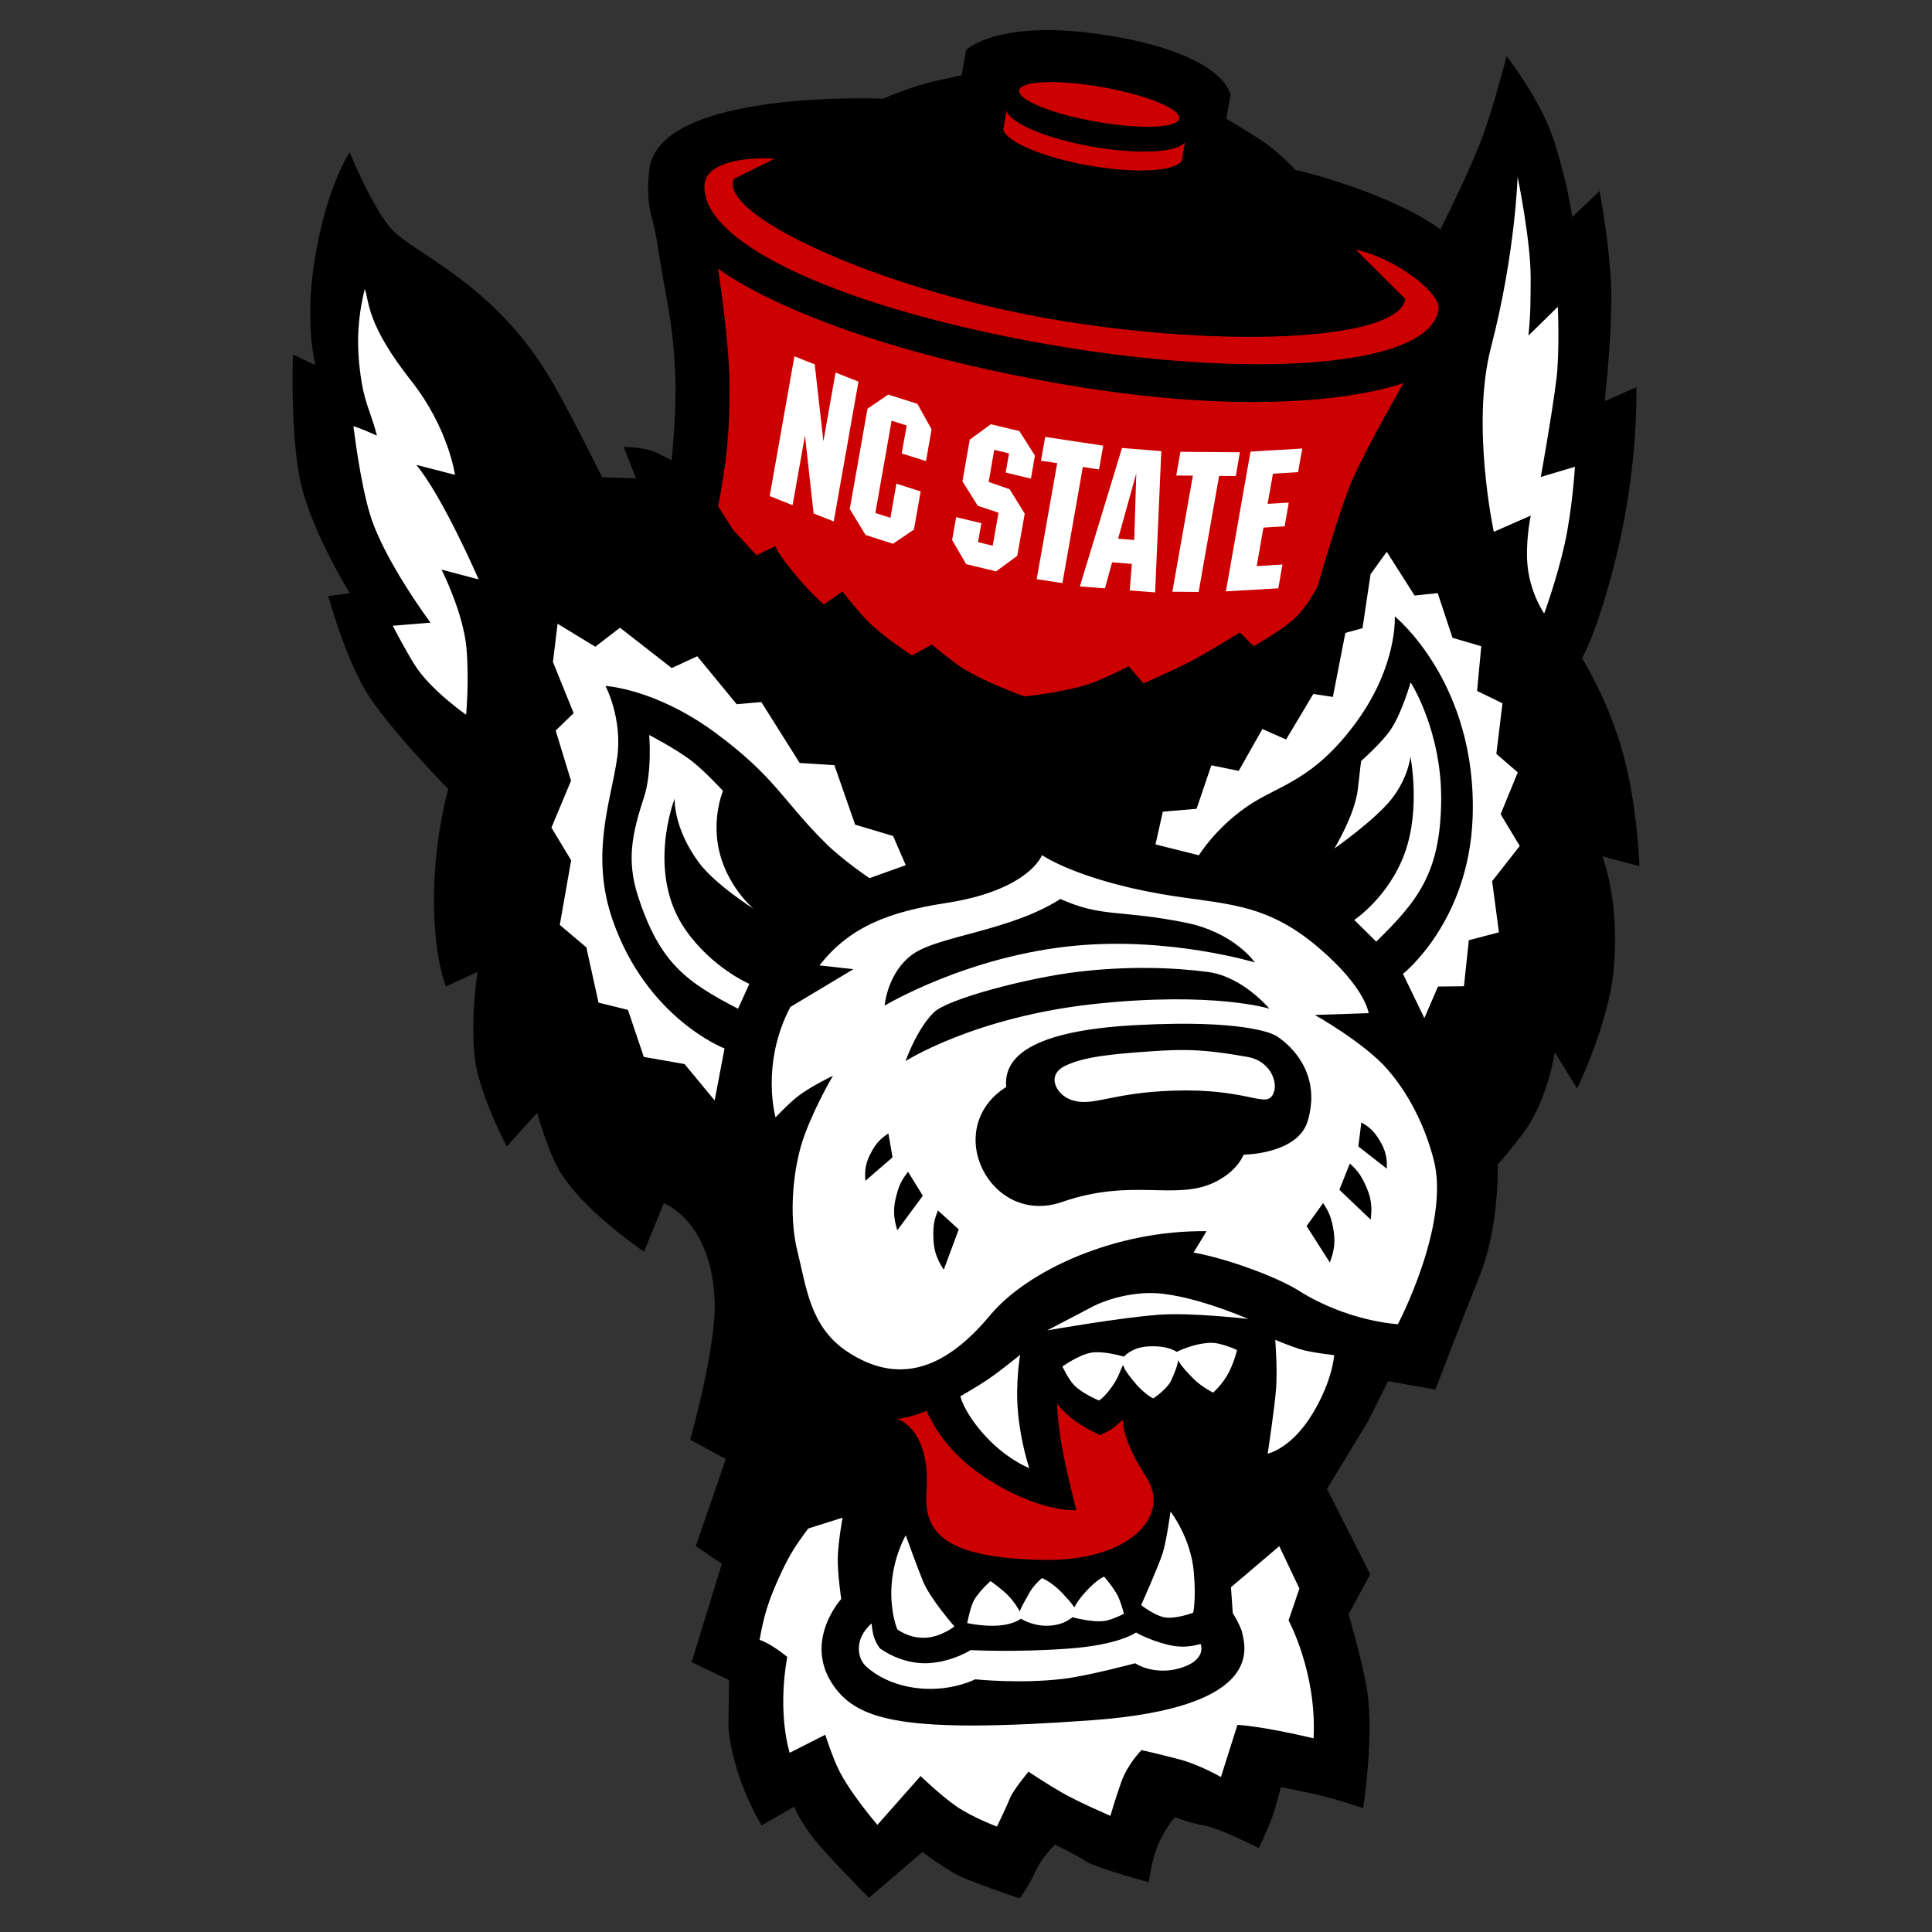
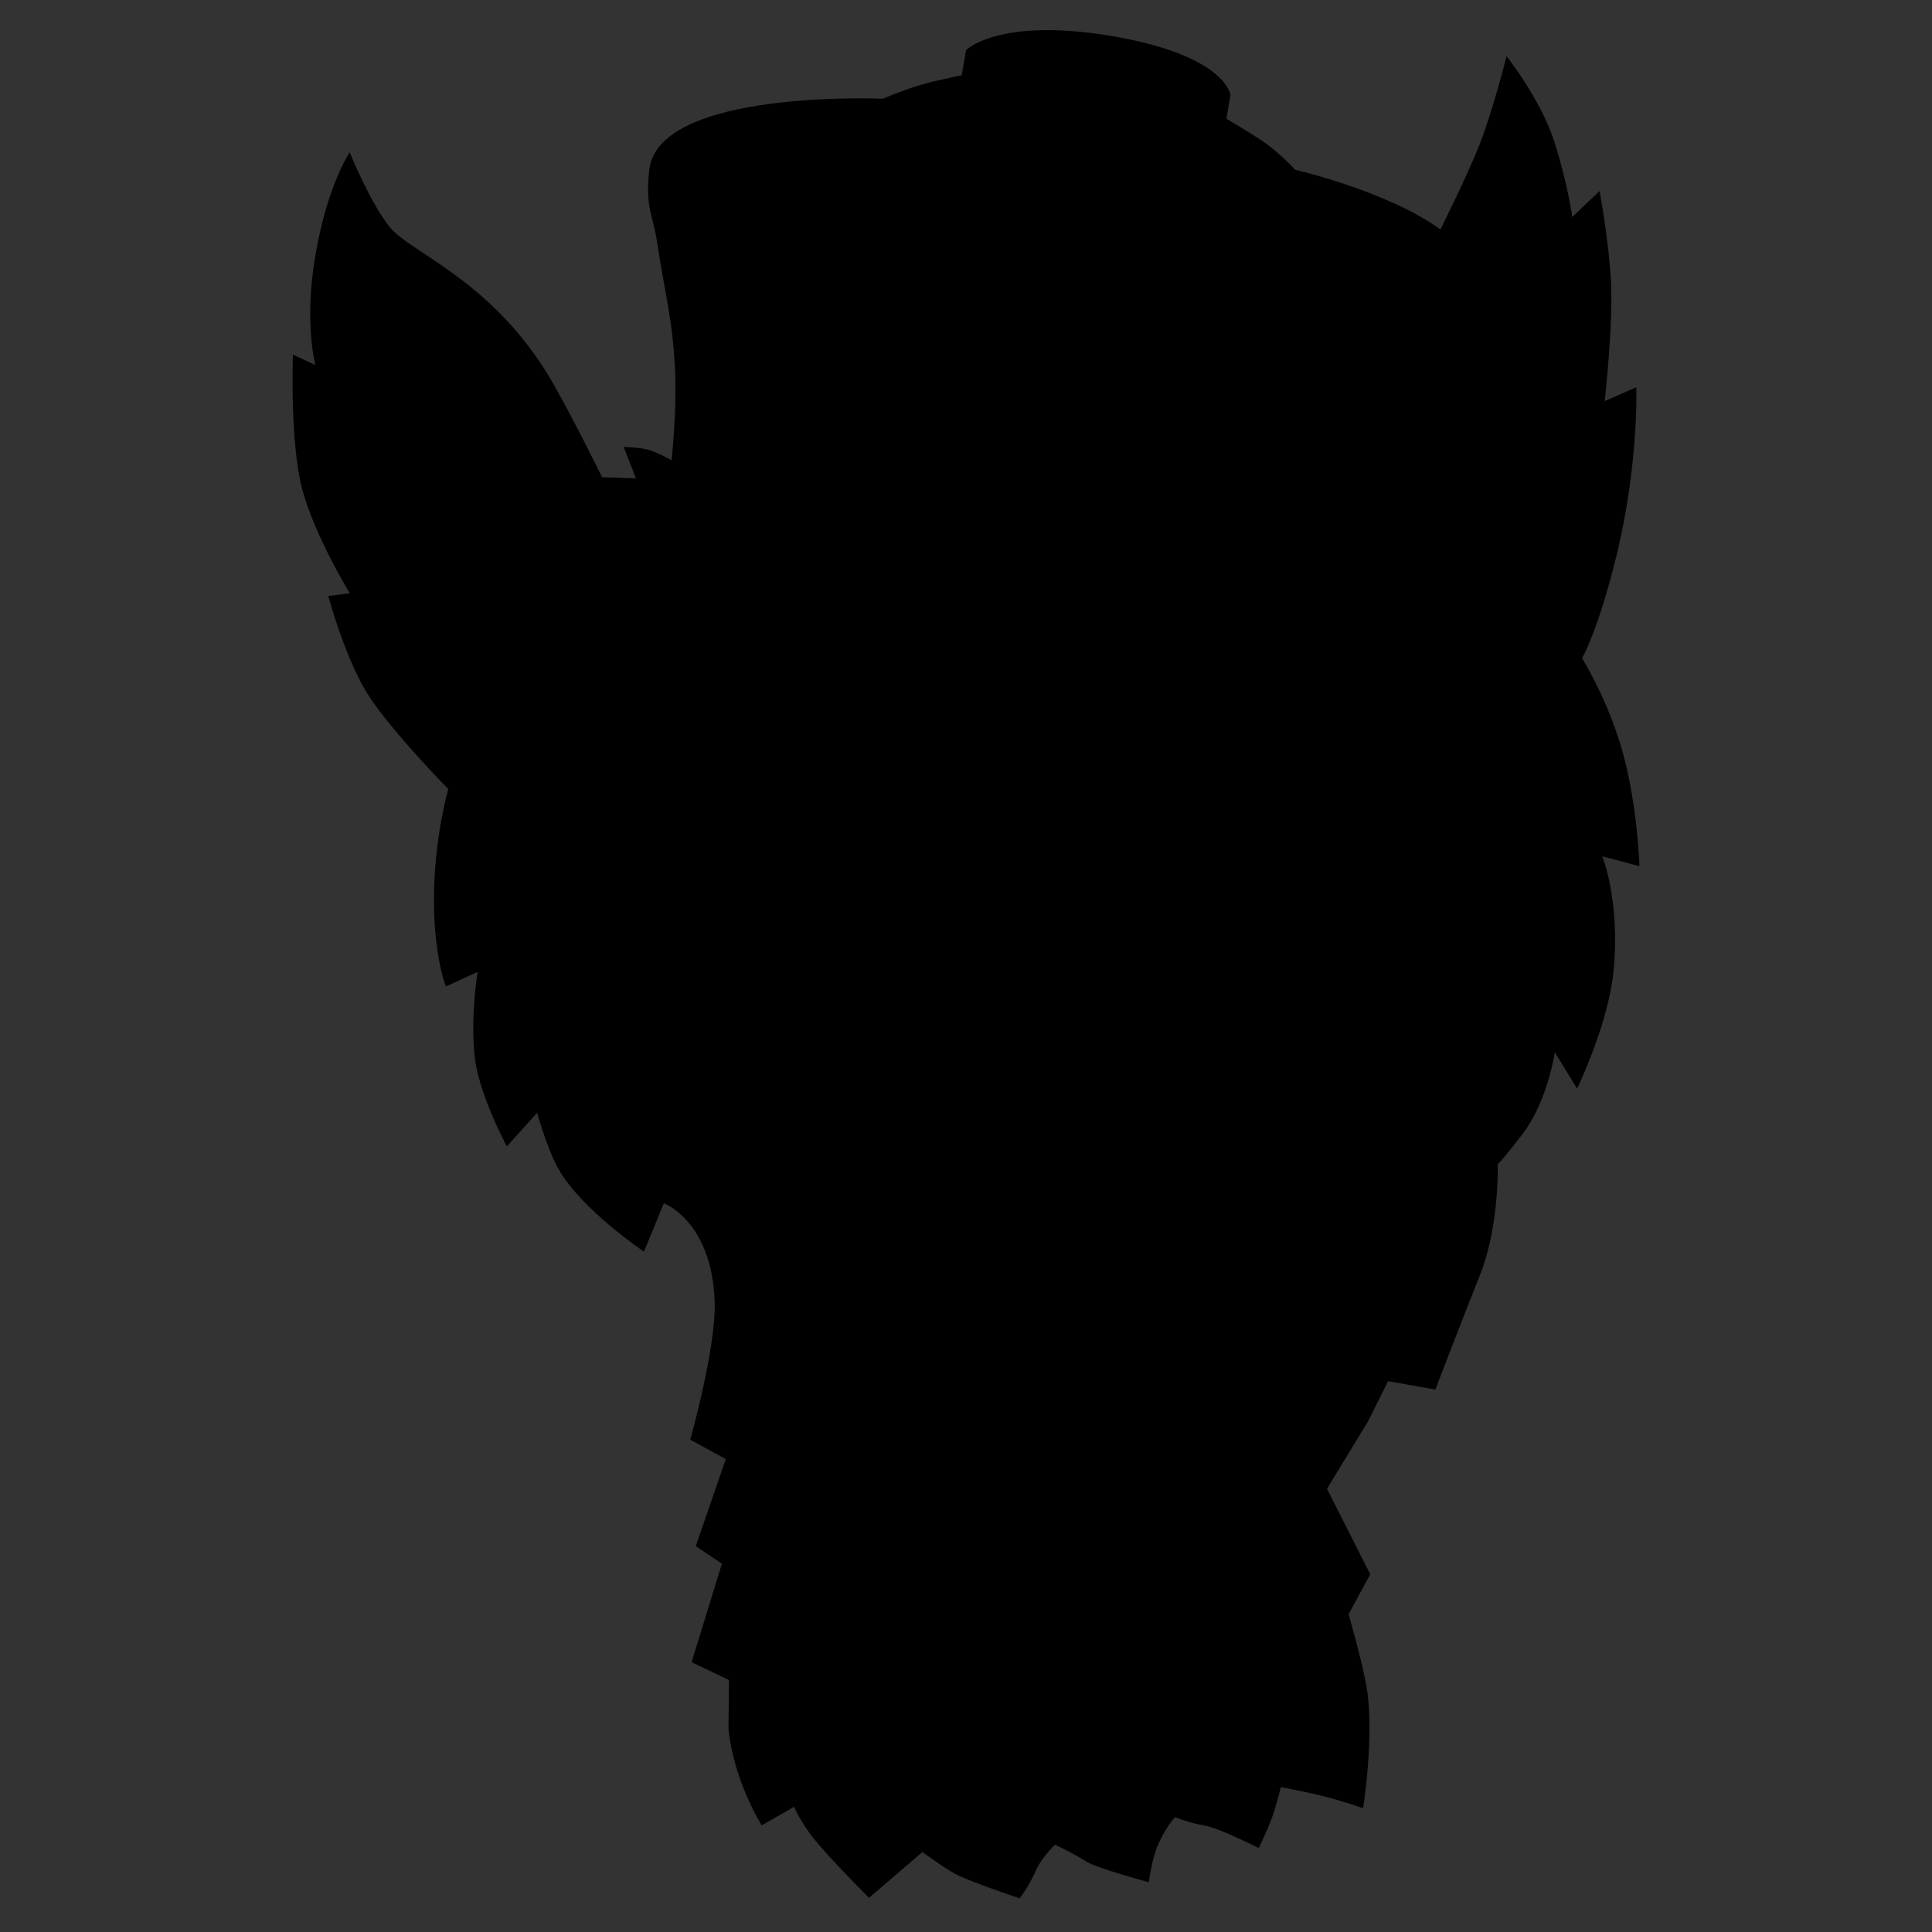
<svg xmlns="http://www.w3.org/2000/svg" version="1.1" width="1080" height="1080" viewBox="0 0 1080 1080" xml:space="preserve">
  <rect x="0" y="0" width="1080" height="1080" fill="#333333" stroke="none" />
  <desc>Created with Fabric.js 5.2.4</desc>
  <defs>
</defs>
  <g transform="matrix(1 0 0 1 540 540)" id="32cdf442-0313-4a37-8cac-775f359b79fa">
    <rect style="stroke: none; stroke-width: 1; stroke-dasharray: none; stroke-linecap: butt; stroke-dashoffset: 0; stroke-linejoin: miter; stroke-miterlimit: 4; fill: rgb(255,255,255); fill-rule: nonzero; opacity: 1; visibility: hidden;" vector-effect="non-scaling-stroke" x="-540" y="-540" rx="0" ry="0" width="1080" height="1080" />
  </g>
  <g transform="matrix(1 0 0 1 540 540)" id="4e4c9bfe-6cb6-4116-a215-ed1622e1c3d3">
</g>
  <g transform="matrix(3.77 0 0 3.77 540 539)">
    <g style="" vector-effect="non-scaling-stroke">
      <g transform="matrix(0.87 0 0 0.87 0 0)">
        <path style="stroke: none; stroke-width: 1; stroke-dasharray: none; stroke-linecap: butt; stroke-dashoffset: 0; stroke-linejoin: miter; stroke-miterlimit: 4; fill: rgb(0,0,0); fill-rule: evenodd; opacity: 1;" vector-effect="non-scaling-stroke" transform=" translate(-122.15, -170.06)" d="M 134.65 10.879 C 125.196 11.156 122.16 14.272 122.16 14.272 L 121.41 18.549 C 121.41 18.549 118.614 19.142 116.51 19.629 C 112.494 20.579 107.992 22.553 107.992 22.553 C 107.992 22.553 69.731 20.847 68.168 34.682 C 67.442 41.079 68.858 42.641 69.449 46.707 C 70.858 56.09 72.213 60.169 72.604 69.646 C 72.848 76.04 71.969 84.181 71.969 84.181 C 71.969 84.181 69.571 82.786 67.875 82.347 C 66.331 81.945 63.799 81.905 63.799 81.905 L 65.904 87.253 L 60.133 87.066 C 60.133 87.066 53.856 74.301 50.586 69.074 C 40.67 53.246 27.38 48.685 23.984 44.486 C 20.572 40.3 17.113 31.672 17.113 31.672 C 17.113 31.672 13.396 37.103 11.324 48.891 C 9.231 60.686 11.279 67.953 11.279 67.953 L 7.437 66.169 C 7.437 66.169 6.968 78.248 8.505 86.804 C 10.03 95.356 17.138 106.841 17.138 106.841 L 13.458 107.304 C 13.458 107.304 16.13 117.174 19.755 123.337 C 23.36 129.487 33.909 140.202 33.909 140.202 C 33.909 140.202 31.781 147.602 31.507 156.913 C 31.177 168.188 33.501 173.847 33.501 173.847 L 38.927 171.361 C 38.927 171.361 37.705 178.284 38.376 185.478 C 38.942 191.928 43.896 201.111 43.896 201.111 L 49.054 195.382 C 49.054 195.382 50.718 201.398 52.634 204.853 C 56.485 211.818 67.265 219.042 67.265 219.042 L 70.65 210.8 C 70.65 210.8 78.808 213.768 79.314 227.521 C 79.608 235.314 75.15 251.103 75.15 251.103 L 81.212 254.394 L 76.093 269.238 L 80.542 272.234 L 75.388 289.013 L 81.755 292.06 L 81.665 300.351 C 82.568 309.346 87.333 316.824 87.333 316.824 L 92.872 313.65 C 92.872 313.65 93.6 315.71 96.076 318.922 C 98.566 322.117 105.617 329.174 105.617 329.174 L 114.72 321.375 C 114.72 321.375 118.141 323.898 120.411 325.15 C 122.676 326.378 131.284 329.267 131.284 329.267 C 131.284 329.267 132.7 327.587 134.07 324.506 C 135.11 322.17 137.331 320.115 137.331 320.115 C 137.331 320.115 140.894 321.84 142.62 322.976 C 144.365 324.108 153.321 326.521 153.321 326.521 C 153.321 326.521 153.769 322.454 155.099 319.65 C 156.415 316.841 157.776 315.433 157.776 315.433 C 157.776 315.433 160.097 316.393 162.769 316.851 C 165.449 317.334 172.048 320.701 172.048 320.701 C 172.048 320.701 173.609 317.48 174.376 315.308 C 175.049 313.397 175.812 310.31 175.812 310.31 C 175.812 310.31 180.365 311.166 183.269 311.912 C 186.141 312.638 189.835 313.894 189.835 313.894 C 189.835 313.894 191.813 301.285 190.427 293.269 C 189.582 288.457 187.354 280.843 187.354 280.843 L 191.048 274.035 L 183.673 259.469 L 190.659 247.987 L 194.087 241.127 L 202.145 242.547 C 202.145 242.547 207.324 229.05 209.698 223.154 C 213.118 214.64 212.774 204.078 212.774 204.078 C 212.774 204.078 212.68 204.609 216.989 199.02 C 221.288 193.416 222.499 185.069 222.499 185.069 L 226.302 191.252 C 226.302 191.252 231.627 180.329 232.516 171.191 C 233.686 159.227 230.593 151.673 230.593 151.673 L 236.931 153.345 C 236.931 153.345 236.581 142.768 234.026 133.757 C 231.47 124.752 227.141 117.9 227.141 117.9 C 227.141 117.9 229.818 113.439 232.95 100.679 C 236.864 84.788 236.391 71.726 236.391 71.726 L 231.007 74.088 C 231.007 74.088 232.463 61.082 232.077 53.82 C 231.703 46.578 230.134 38.283 230.134 38.283 L 225.479 42.712 C 225.479 42.712 224.764 37.339 222.469 30.023 C 220.166 22.704 214.28 15.308 214.28 15.308 C 214.28 15.308 211.881 24.763 209.717 30.263 C 207.453 35.981 203.01 44.824 203.01 44.824 C 193.919 38.255 178.254 34.662 178.254 34.662 C 178.254 34.662 175.597 31.744 172.754 29.828 C 170.151 28.075 166.532 25.963 166.532 25.963 L 167.227 21.942 C 167.227 21.942 166.531 15.028 146.368 11.77 C 141.665 11.01 137.801 10.787 134.649 10.879 z" stroke-linecap="round" />
      </g>
      <g transform="matrix(0.87 0 0 0.87 23.34 59.49)">
-         <path style="stroke: none; stroke-width: 1; stroke-dasharray: none; stroke-linecap: butt; stroke-dashoffset: 0; stroke-linejoin: miter; stroke-miterlimit: 4; fill: rgb(0,0,0); fill-rule: evenodd; opacity: 1;" vector-effect="non-scaling-stroke" transform=" translate(-148.94, -238.35)" d="M 148.94 238.35 C 148.94 238.35 148.94 238.348 148.94 238.348 L 148.938 238.348 C 148.938 238.349 148.94 238.349 148.94 238.35 z" stroke-linecap="round" />
-       </g>
+         </g>
      <g transform="matrix(0.87 0 0 0.87 15.65 -21.23)">
-         <path style="stroke: none; stroke-width: 1; stroke-dasharray: none; stroke-linecap: butt; stroke-dashoffset: 0; stroke-linejoin: miter; stroke-miterlimit: 4; fill: rgb(204,0,0); fill-rule: evenodd; opacity: 1;" vector-effect="non-scaling-stroke" transform=" translate(-140.12, -145.7)" d="M 135.56 19.779 C 132.996 19.875 131.336 20.341 131.193 21.16 L 131.193 21.162 C 130.911 22.782 136.79 25.179 144.33 26.511 C 151.851 27.839 158.204 27.596 158.49 25.969 C 158.769 24.358 152.889 21.959 145.359 20.621 C 141.594 19.957 138.124 19.683 135.56 19.779 z M 129.05 24.597 L 128.478 27.812 C 128.934 29.904 135.206 32.59 143.109 33.984 C 150.991 35.37 157.757 34.993 158.892 33.172 L 159.452 29.963 C 158.312 31.783 151.565 32.159 143.657 30.769 C 135.786 29.379 129.49 26.694 129.05 24.597 z M 87.132 32.761 C 81.748 32.864 77.792 34.359 77.568 37.181 C 76.78 47.39 101.547 58.358 135.818 64.411 L 135.818 64.409 C 170.087 70.445 201.37 68.573 202.67 58.421 C 203.033 55.579 194.973 49.611 188.576 48.341 L 197.023 56.734 C 195.737 64.058 164.841 65.12 136.031 60.04 C 107.216 54.967 79.819 42.401 82.566 36.257 L 89.521 32.804 C 88.7 32.762 87.902 32.747 87.132 32.761 z M 79.867 51.517 C 79.867 51.517 81.815 63.799 81.831 71.727 C 81.838 79.695 81.309 84.543 79.892 92.079 L 82.491 96.127 L 86.427 100.41 L 89.753 98.774 C 89.753 98.774 89.166 98.943 92.566 103.129 C 95.859 107.186 97.915 108.776 97.915 108.776 L 101.064 106.571 C 101.064 106.571 103.816 110.13 105.878 112.112 C 108.387 114.495 112.937 117.491 112.937 117.491 L 116.3 115.604 C 116.3 115.604 119.3 118.165 121.407 119.532 C 125.261 122.049 132.12 124.461 132.12 124.461 C 132.12 124.461 139.089 123.74 143.261 122.285 C 145.927 121.355 149.857 119.311 149.857 119.311 L 152.382 122.241 C 152.382 122.241 157.411 120.057 160.498 118.432 C 163.829 116.689 168.8 113.545 168.8 113.545 L 171.158 115.895 C 171.158 115.895 175.186 113.674 177.718 111.537 C 180.25 109.383 182.06 105.668 182.06 105.668 C 182.06 105.668 185.7 92.806 188.031 87.422 C 190.358 82.048 196.722 71.024 196.722 71.024 C 196.722 71.024 178.61 78.317 137.671 71.089 C 94.59 63.488 79.866 51.519 79.866 51.519 z M 137.648 245.017 C 137.799 248.669 138.451 252.155 138.544 252.648 C 139.184 256.386 140.942 263.162 140.942 263.162 C 140.942 263.162 134.535 263.603 125.422 257.598 C 120.788 254.533 117.435 250.796 115.406 246.217 C 113.22 247.247 110.422 247.611 110.422 247.611 C 110.422 247.611 116.173 249.189 115.387 260.013 C 114.874 267.141 118.747 271.347 135.407 271.626 C 149.836 271.888 157.248 264.184 152.817 257.458 C 150.026 253.235 148.861 249.7 148.879 247.786 C 148.113 248.261 147.782 248.833 146.975 249.335 C 146.222 249.814 144.922 250.351 144.922 250.351 C 144.922 250.351 141.824 248.881 140.143 247.511 C 139.084 246.634 138.52 246.077 137.647 245.017 z" stroke-linecap="round" />
-       </g>
+         </g>
      <g transform="matrix(0.87 0 0 0.87 -0.27 5.54)">
-         <path style="stroke: none; stroke-width: 1; stroke-dasharray: none; stroke-linecap: butt; stroke-dashoffset: 0; stroke-linejoin: miter; stroke-miterlimit: 4; fill: rgb(255,255,255); fill-rule: evenodd; opacity: 1;" vector-effect="non-scaling-stroke" transform=" translate(-121.84, -176.42)" d="M 216.16 35.818 C 216.16 35.818 215.805 48.865 211.619 64.947 C 208.18 78.132 212.107 96.359 212.107 96.359 L 218.4 93.593 C 218.4 93.593 217.376 98.505 217.912 102.623 C 218.49 107.142 220.693 110.285 220.693 110.285 C 220.693 110.285 222.825 104.514 224.172 98.48 C 225.52 92.38 225.93 85.275 225.93 85.275 L 220.115 87.009 C 220.115 87.009 221.965 76.788 222.775 70.363 C 223.355 65.62 223.019 58.006 223.019 58.006 L 218.008 62.916 C 218.39 59.066 218.357 57.443 218.39 53.053 C 218.395 46.708 216.16 35.819 216.16 35.819 z M 19.68 54.972 C 18.448 59.97 18.129 64.808 19.166 70.962 C 19.758 74.574 20.889 76.504 21.754 79.968 C 18.802 78.616 17.756 78.357 17.756 78.357 C 17.756 78.357 18.836 87.711 20.602 93.482 C 22.992 101.261 30.889 111.843 30.889 111.843 L 24.449 112.368 C 24.449 112.368 26.573 116.476 28.233 119.104 C 30.923 123.345 36.953 127.536 36.953 127.536 C 36.953 127.536 37.495 121.76 37.02 116.233 C 36.478 110.098 32.76 102.797 32.76 102.797 L 39.088 104.465 C 39.088 104.465 33.005 90.424 28.459 84.94 L 35.055 86.645 C 35.055 86.645 33.97 78.733 27.666 70.717 C 19.919 60.907 20.498 57.208 19.68 54.971 z M 92.907 66.447 L 88.69 90.267 L 92.595 91.816 L 94.706 79.953 L 96.179 93.224 L 99.612 94.587 L 103.821 70.757 L 99.917 69.208 L 97.847 80.933 L 96.366 67.814 z M 108.897 72.965 L 105.36 75.377 L 102.338 92.467 L 105.03 96.894 L 109.708 98.394 L 113.272 95.978 L 114.424 89.467 L 110.288 88.156 L 109.27 93.967 L 106.702 93.148 L 109.471 77.421 L 112.045 78.238 L 111.198 82.996 L 115.334 84.3 L 116.286 78.896 L 113.864 74.54 z M 126.391 78.019 L 122.789 80.65 L 121.545 87.756 L 124.162 91.926 L 127.694 93.105 L 126.7 98.73 L 124.2 98.113 L 124.772 94.889 L 120.471 93.855 L 119.787 97.754 L 122.174 101.863 L 127.28 103.096 L 130.885 100.457 L 132.161 93.258 L 129.586 89.097 L 126.01 87.851 L 126.963 82.385 L 129.483 82.996 L 128.914 86.256 L 133.217 87.293 L 133.893 83.359 L 131.25 79.189 z M 135.647 80.177 L 134.932 84.24 L 137.694 84.654 L 134.198 104.429 L 138.586 105.093 L 142.063 85.31 L 144.821 85.73 L 145.54 81.673 z M 148.739 82.07 L 141.555 105.662 L 145.835 105.996 L 147.049 101.559 L 150.422 101.824 L 150.055 106.346 L 154.381 106.68 L 155.436 82.606 z M 179.466 82.16 L 170.638 82.687 L 166.444 106.511 L 175.382 105.986 L 176.083 101.931 L 171.694 102.201 L 172.845 95.638 L 176.456 95.418 L 177.163 91.382 L 173.552 91.591 L 174.466 86.455 L 178.745 86.193 z M 158.696 82.715 L 157.981 86.762 L 160.819 86.779 L 157.321 106.57 L 161.799 106.607 L 165.286 86.832 L 168.13 86.852 L 168.831 82.801 z M 151.174 86.398 L 150.825 97.75 L 148.079 97.526 z M 193.86 99.759 L 191.097 103.593 L 189.73 112.783 L 186.806 113.587 L 184.679 124.497 L 181.345 123.989 L 176.706 131.753 L 172.669 129.962 L 168.632 137.099 L 163.964 136.154 L 161.444 143.568 L 155.696 144.056 L 154.446 149.634 L 161.841 151.486 C 161.841 151.486 164.559 147.009 169.911 143.269 C 175.267 139.519 181.269 138.979 188.765 128.66 C 195.745 119.037 195.228 110.765 195.228 110.765 C 195.228 110.765 209.326 122.133 208.496 145.093 C 207.832 162.923 196.623 171.695 196.623 171.695 L 200.27 179.238 L 202.596 173.855 L 207.016 173.808 L 207.848 165.962 L 212.979 164.621 L 211.822 155.9 L 216.531 149.9 L 213.27 144.484 L 216.192 137.359 L 212.537 134.203 L 213.586 125.582 L 209.256 123.472 L 209.969 115.861 L 205.063 114.417 L 202.547 106.808 L 198.608 107.22 z M 52.54 112.025 L 51.751 118.543 L 55.283 127.265 L 52.216 130.232 L 54.833 138.783 L 51.495 146.777 L 54.855 152.344 L 52.917 163.356 L 57.443 167.178 L 59.523 176.602 L 64.533 177.836 L 67.238 185.852 L 74.185 187.07 L 79.31 193.272 L 80.996 184.414 C 80.996 184.414 67.746 179.336 61.912 162.484 C 58.025 151.266 61.704 142.031 62.705 134.841 C 63.628 128.12 60.708 122.632 60.708 122.632 C 60.708 122.632 69.17 123.046 79.446 130.613 C 89.707 138.2 90.879 142.151 98.255 149.451 C 101.259 152.413 105.707 155.386 105.707 155.386 L 111.882 153.173 L 109.728 148.199 L 103.256 146.265 L 99.716 136.126 L 93.804 135.755 L 87.267 125.372 L 83.07 125.741 L 76.341 117.567 L 71.996 119.577 L 63.175 112.698 L 58.97 115.942 z M 197.93 122.01 C 197.93 122.01 196.463 127.165 194.604 129.965 C 192.985 132.382 189.499 135.406 189.499 135.406 C 189.499 135.406 189.398 135.941 188.928 140.275 C 188.418 144.603 184.94 150.322 184.94 150.322 C 184.94 150.322 191.864 145.489 194.715 141.852 C 197.558 138.207 197.897 134.686 197.897 134.686 C 197.897 134.686 199.66 143.548 196.946 151.063 C 194.238 158.596 188.319 162.51 188.319 162.51 L 192.073 166.205 C 199.078 159.321 202.934 154.607 203.134 142.506 C 203.35 130.404 197.931 122.01 197.931 122.01 z M 68.16 130.986 C 68.16 130.986 68.686 137.276 67.27 141.593 C 65.196 147.891 64.298 152.403 66.244 158.443 C 69.974 169.957 74.58 173.099 83.291 177.644 L 85.227 173.406 C 85.227 173.406 78.84 170.684 74.288 164.105 C 67.57 154.367 72.499 141.806 72.499 141.806 C 72.499 141.806 72.188 146.724 76.635 152.744 C 79.4 156.465 85.946 160.602 85.946 160.602 C 85.946 160.602 80.218 155.859 79.678 148.049 C 79.369 143.701 80.731 140.508 80.731 140.508 C 80.731 140.508 77.764 137.294 75.581 135.554 C 72.915 133.452 68.161 130.986 68.161 130.986 z M 135.101 151.465 C 135.101 151.465 132.942 157.43 118.751 159.623 C 109.269 161.084 102.361 163.574 97.181 170.258 L 102.965 170.899 L 92.217 177.335 C 87.105 187.071 89.691 196.153 89.691 196.153 C 89.691 196.153 91.976 193.721 93.66 192.442 C 95.76 190.845 99.49 189.049 99.49 189.049 C 99.49 189.049 96.762 193.553 94.705 198.971 C 92.66 204.398 91.874 212.736 93.398 218.885 C 94.932 224.957 95.505 231.876 101.965 236.114 C 110.264 241.566 118.169 239.603 126.236 229.909 C 132.599 222.247 147.592 215.345 163.15 215.555 L 160.939 219.199 C 166.821 220.245 175.309 223.443 178.83 225.668 C 187.267 231 195.762 231.404 195.762 231.404 C 195.762 231.404 204.658 214.498 201.9 203.533 C 200.782 199.115 198.465 193.166 194.041 188.035 C 190.081 183.449 181.602 178.701 181.602 178.701 L 190.77 178.395 C 190.77 178.395 190.32 174.118 182.241 167.229 C 172.901 159.236 165.884 159.935 155.182 158.053 C 140.99 155.54 135.102 151.465 135.102 151.465 z M 153.101 226.098 C 147.75 226.266 143.885 228.329 143.885 228.329 L 135.976 232.467 C 135.976 232.467 148.513 230.259 155.128 229.786 C 160.709 229.395 170.247 230.512 170.247 230.512 C 170.247 230.512 159.752 225.893 153.101 226.098 z M 174.857 234.077 C 174.857 234.077 175.232 238.84 175.012 242.18 C 174.774 245.61 173.564 253.469 173.564 253.469 C 173.564 253.469 177.616 252.677 181.309 246.504 C 184.681 240.861 184.896 236.676 184.896 236.676 C 184.896 236.676 180.832 236.236 179.002 235.639 C 177.177 235.047 174.857 234.077 174.857 234.077 z M 163.712 234.579 C 160.783 234.718 158.076 236.116 158.076 236.116 C 156.805 235.314 155.081 235.126 153.451 235.176 C 151.595 235.246 150.28 235.777 149.033 236.934 C 149.033 236.934 145.627 235.887 143.48 236.26 C 141.382 236.613 138.582 238.62 138.582 238.62 C 138.582 238.62 139.557 240.69 140.515 241.727 C 141.858 243.189 144.81 244.411 144.81 244.411 C 144.81 244.411 145.958 243.765 147.441 241.434 C 148.265 240.169 148.491 239.058 148.941 238.35 C 149.085 239.058 149.777 239.959 150.523 240.885 C 152.419 243.312 154.066 244.057 154.066 244.057 C 154.066 244.057 156.436 242.505 157.166 240.903 C 157.613 239.896 158.229 238.439 158.3 237.54 C 158.759 238.467 160.149 239.95 160.949 240.727 C 162.237 242.041 164.273 243.069 164.273 243.069 C 164.273 243.069 165.994 241.568 167.031 239.446 C 167.977 237.526 168.337 235.811 168.337 235.811 C 168.337 235.811 165.567 234.478 163.712 234.579 z M 131.382 236.614 C 131.382 236.614 128.106 239.313 125.873 240.823 C 124.098 242.03 121.193 243.694 121.193 243.694 C 121.193 243.694 121.681 246.092 124.828 249.772 C 128.716 254.329 132.937 255.934 132.937 255.934 C 132.937 255.934 131.515 251.844 131.015 246.489 C 130.539 241.349 131.382 236.614 131.382 236.614 z M 157.007 263.339 C 157.007 263.339 156.341 268.274 155.689 270.366 C 155.049 272.46 152 279.286 152 279.286 C 152 279.286 154.304 281.088 156.05 281.38 C 157.916 281.69 160.871 280.581 160.871 280.581 C 160.871 280.581 161.39 278.43 160.98 273.696 C 160.51 267.83 157.007 263.339 157.007 263.339 z M 101.111 264.378 L 95.262 266.23 C 92.899 269.354 91.745 271.297 90.154 274.862 C 88.432 278.713 87.714 281.044 86.969 285.206 C 89.02 285.874 91.678 288.107 91.678 288.107 C 89.94 298.001 92.106 304.451 92.106 304.451 L 98.164 301.378 C 98.164 301.378 99.348 305.071 100.434 307.298 C 102.406 311.344 107.049 316.738 107.049 316.738 L 114.412 308.415 C 114.412 308.415 117.855 311.76 120.563 313.615 C 123.278 315.468 127.422 317.029 127.422 317.029 C 127.422 317.029 129.147 313.479 129.649 312.175 C 130.136 310.885 132.801 307.671 132.801 307.671 C 132.801 307.671 135.705 309.62 138.465 311.22 C 141.215 312.802 146.76 315.201 146.76 315.201 C 146.76 315.201 147.51 312.572 148.61 309.447 C 149.713 306.342 152.065 303.988 152.065 303.988 C 152.065 303.988 155.011 304.657 158.434 305.55 C 161.867 306.43 165.596 308.587 165.596 308.587 L 168.416 299.693 C 168.416 299.693 172.37 299.85 181.389 301.986 C 181.972 290.782 177.124 281.886 177.124 281.886 L 178.975 276.458 L 175.545 269.241 L 167.311 276.237 L 167.616 280.644 C 168.392 281.852 169.11 283.405 169.215 283.95 C 169.64 286.238 173.472 296.729 143.584 298.907 C 111.77 301.214 103.821 298.995 99.625 293.089 C 94.262 285.498 100.887 278.235 100.887 278.235 C 100.887 278.235 100.24 273.974 100.295 271.231 C 100.355 268.546 101.112 264.377 101.112 264.377 z M 111.879 267.39 C 111.879 267.39 109.619 271.183 109.424 276.61 C 109.302 280.824 110.442 283.409 110.442 283.409 C 110.442 283.409 112.303 284.905 115.075 284.853 C 117.838 284.79 120.18 282.919 120.18 282.919 C 120.18 282.919 116.165 278.35 114.885 275.364 C 114.116 273.564 111.879 267.39 111.879 267.39 z M 145.705 274.438 C 145.705 274.438 144.547 274.776 142.436 277.128 C 141.559 278.131 141.202 278.603 140.612 279.655 C 139.972 278.738 139.502 278.264 138.756 277.442 C 136.823 275.325 135.09 274.677 135.09 274.677 C 135.09 274.677 133.515 276.018 132.856 277.36 C 132.431 278.225 131.772 279.142 131.309 280.356 C 130.705 279.276 130.278 278.676 129.411 277.726 C 128.374 276.622 126.342 275.192 126.342 275.192 C 126.342 275.192 123.864 277.337 123.243 279.048 C 122.626 280.778 122.362 282.349 122.362 282.349 C 122.362 282.349 124.273 282.793 126.645 282.804 C 130.057 282.813 131.508 281.605 131.508 281.605 C 132.734 282.317 134.285 282.804 135.879 282.804 C 137.719 282.788 139.121 282.301 140.307 281.347 C 140.307 281.347 143.789 282.326 145.881 281.962 C 147.224 281.728 149.061 280.759 149.061 280.759 C 149.061 280.759 148.593 278.847 148.012 277.692 C 147.334 276.335 145.705 274.439 145.705 274.439 z M 106.059 282.411 C 103.071 285.025 103.566 288.306 105.134 289.739 C 109.564 293.757 117.417 294.804 123.739 291.929 C 123.739 291.929 131.279 292.734 138.688 291.856 C 142.81 291.377 150.987 289.194 150.987 289.194 C 153.4 290.709 157.15 290.935 160.192 289.415 C 161.779 288.626 162.623 287.299 162.145 285.909 C 159.968 286.511 158.253 286.487 156.325 285.985 C 153.091 285.135 151.127 283.95 151.127 283.95 C 151.127 283.95 148.337 286.087 139.393 286.712 C 130.454 287.352 122.926 286.95 122.926 286.95 C 122.926 286.95 120.261 288.728 116.331 289.134 C 113.671 289.415 110.418 288.714 107.485 286.659 C 106.947 285.938 106.72 285.475 106.444 284.634 C 106.166 283.802 106.061 282.411 106.061 282.411 z" stroke-linecap="round" />
-       </g>
+         </g>
      <g transform="matrix(0.87 0 0 0.87 23.72 17.81)">
        <path style="stroke: none; stroke-width: 1; stroke-dasharray: none; stroke-linecap: butt; stroke-dashoffset: 0; stroke-linejoin: miter; stroke-miterlimit: 4; fill: rgb(0,0,0); fill-rule: evenodd; opacity: 1;" vector-effect="non-scaling-stroke" transform=" translate(-149.37, -190.5)" d="M 157.23 184.68 C 155.871 184.723 154.41 184.813 152.72 184.938 C 147.302 185.345 142.31 185.739 138.99 187.354 C 135.665 188.978 137.515 192.334 140.15 193.194 C 143.805 194.373 146.729 191.918 157.545 191.573 C 169.474 191.202 172.796 194.248 174.186 192.576 C 175.591 190.884 174.363 186.584 170.087 185.83 C 164.462 184.838 161.308 184.551 157.232 184.68 z M 138.185 158.909 C 129.791 164.327 117.508 165.187 113.097 168.282 C 108.688 171.364 108.24 177.087 108.24 177.087 C 108.24 177.087 122.43 168.542 140.935 166.855 C 156.952 165.384 171.331 169.722 171.331 169.722 C 171.331 169.722 167.855 164.624 159.558 162.952 C 148.093 160.664 145.362 162.114 138.185 158.909 z M 153.234 170.665 C 149.516 170.63 145.482 170.816 141.257 171.315 C 132.793 172.309 118.917 175.927 116.581 178.278 C 113.645 181.208 111.804 186.538 111.804 186.538 C 111.804 186.538 123.617 178.971 144.146 176.788 C 164.336 174.651 173.808 177.604 173.808 177.604 C 173.808 177.604 169.249 172.116 163.31 171.347 C 160.351 170.957 156.951 170.7 153.234 170.665 z M 157.642 180.183 C 155.645 180.207 153.43 180.279 150.976 180.413 C 133.153 181.379 128.477 185.892 128.96 190.942 C 117.771 198.074 126.277 214.784 138.468 210.555 C 150.635 206.342 157.882 210.49 164.646 207.11 C 168.509 205.169 169.406 202.493 169.406 202.493 C 169.406 202.493 178.71 202.438 180.367 196.69 C 183.191 186.93 174.931 182.219 174.931 182.219 C 174.931 182.219 171.621 180.013 157.642 180.182 z M 189.486 196.992 L 188.971 201.081 L 193.826 204.88 C 193.902 202.902 193.573 201.664 192.551 199.972 C 191.672 198.559 190.939 197.817 189.486 196.991 z M 108.877 198.874 C 107.479 199.791 106.784 200.561 105.99 202.013 C 105.049 203.743 104.794 204.989 104.959 206.949 L 109.584 202.939 z M 187.523 203.999 L 185.742 208.472 L 191.078 213.556 C 191.385 211.143 191.121 209.62 190.086 207.431 C 189.363 205.926 188.771 205.117 187.525 203.999 z M 112.226 205.406 C 111.201 206.714 110.742 207.598 110.302 209.218 C 109.662 211.53 109.689 213.077 110.396 215.38 L 114.746 209.486 z M 182.97 210.738 L 180.152 214.654 L 184.113 220.864 C 184.973 218.605 185.099 217.056 184.626 214.696 C 184.292 213.048 183.892 212.127 182.97 210.737 z M 117.324 211.997 C 116.697 213.541 116.515 214.531 116.539 216.193 C 116.551 218.597 116.991 220.077 118.314 222.097 L 120.869 215.228 z" stroke-linecap="round" />
      </g>
    </g>
  </g>
</svg>